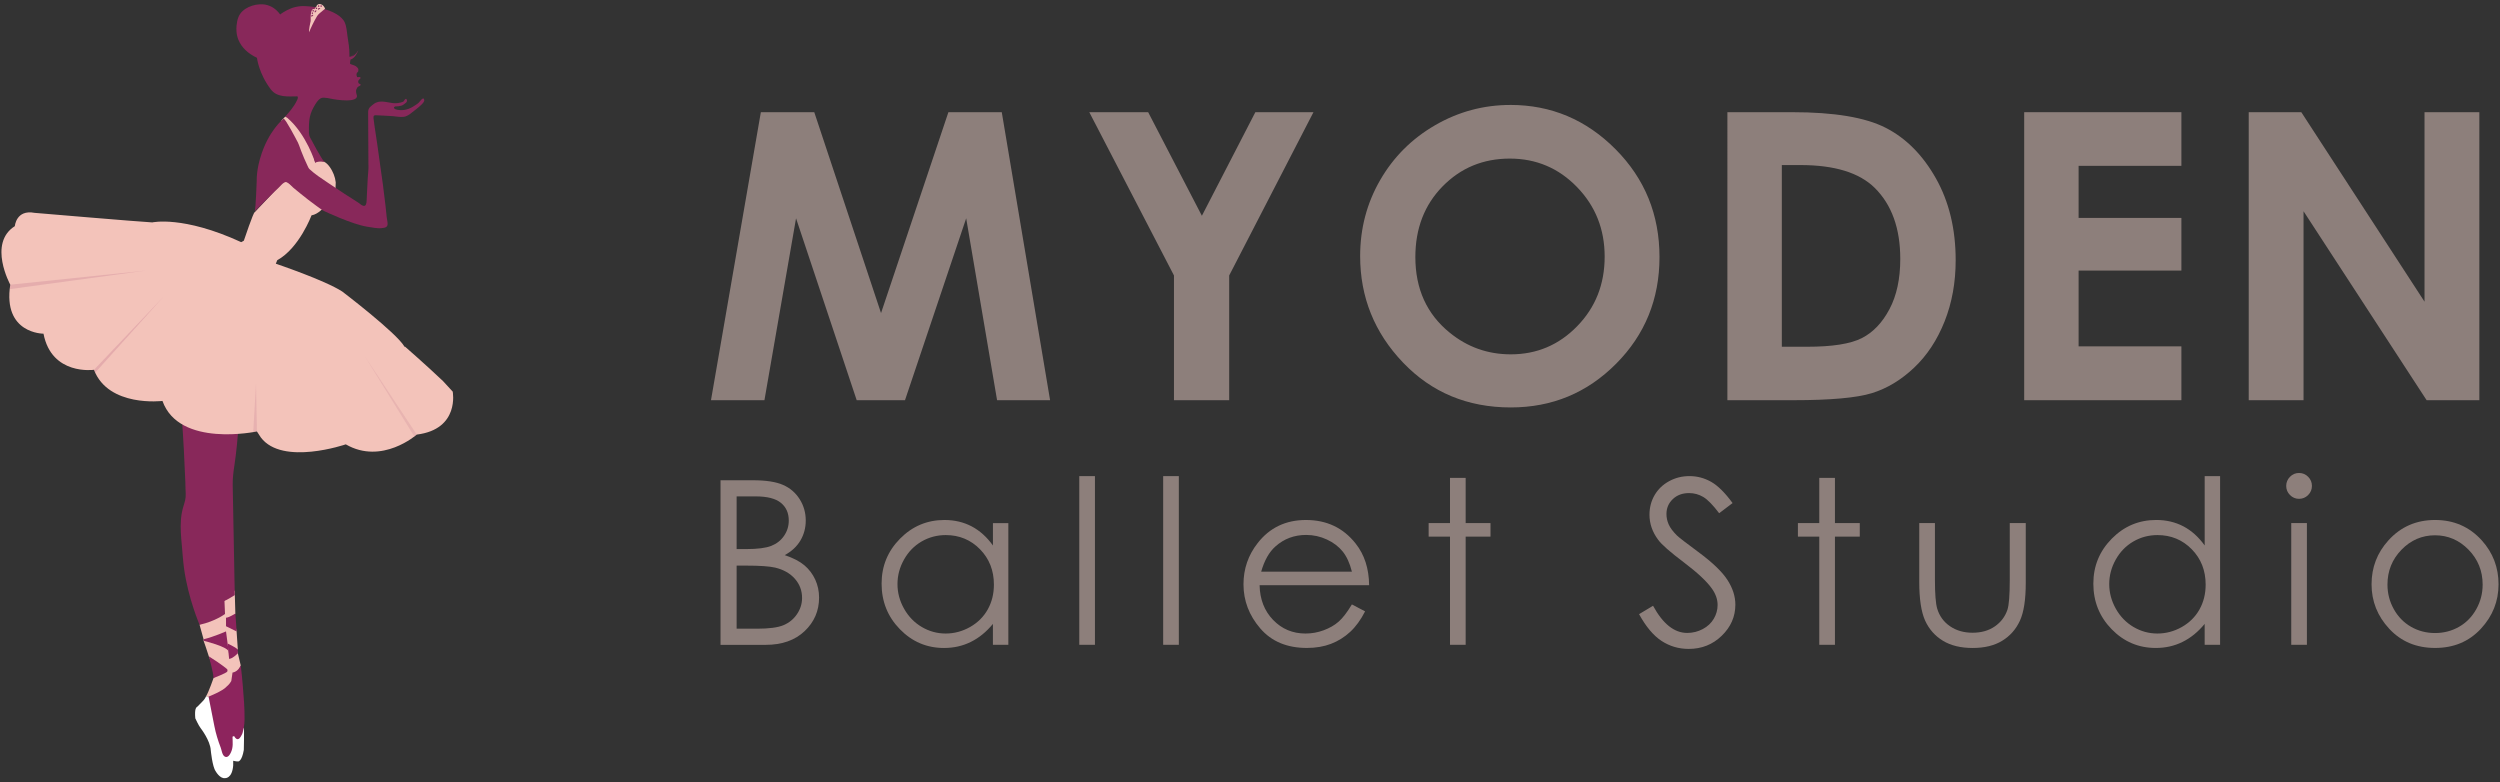
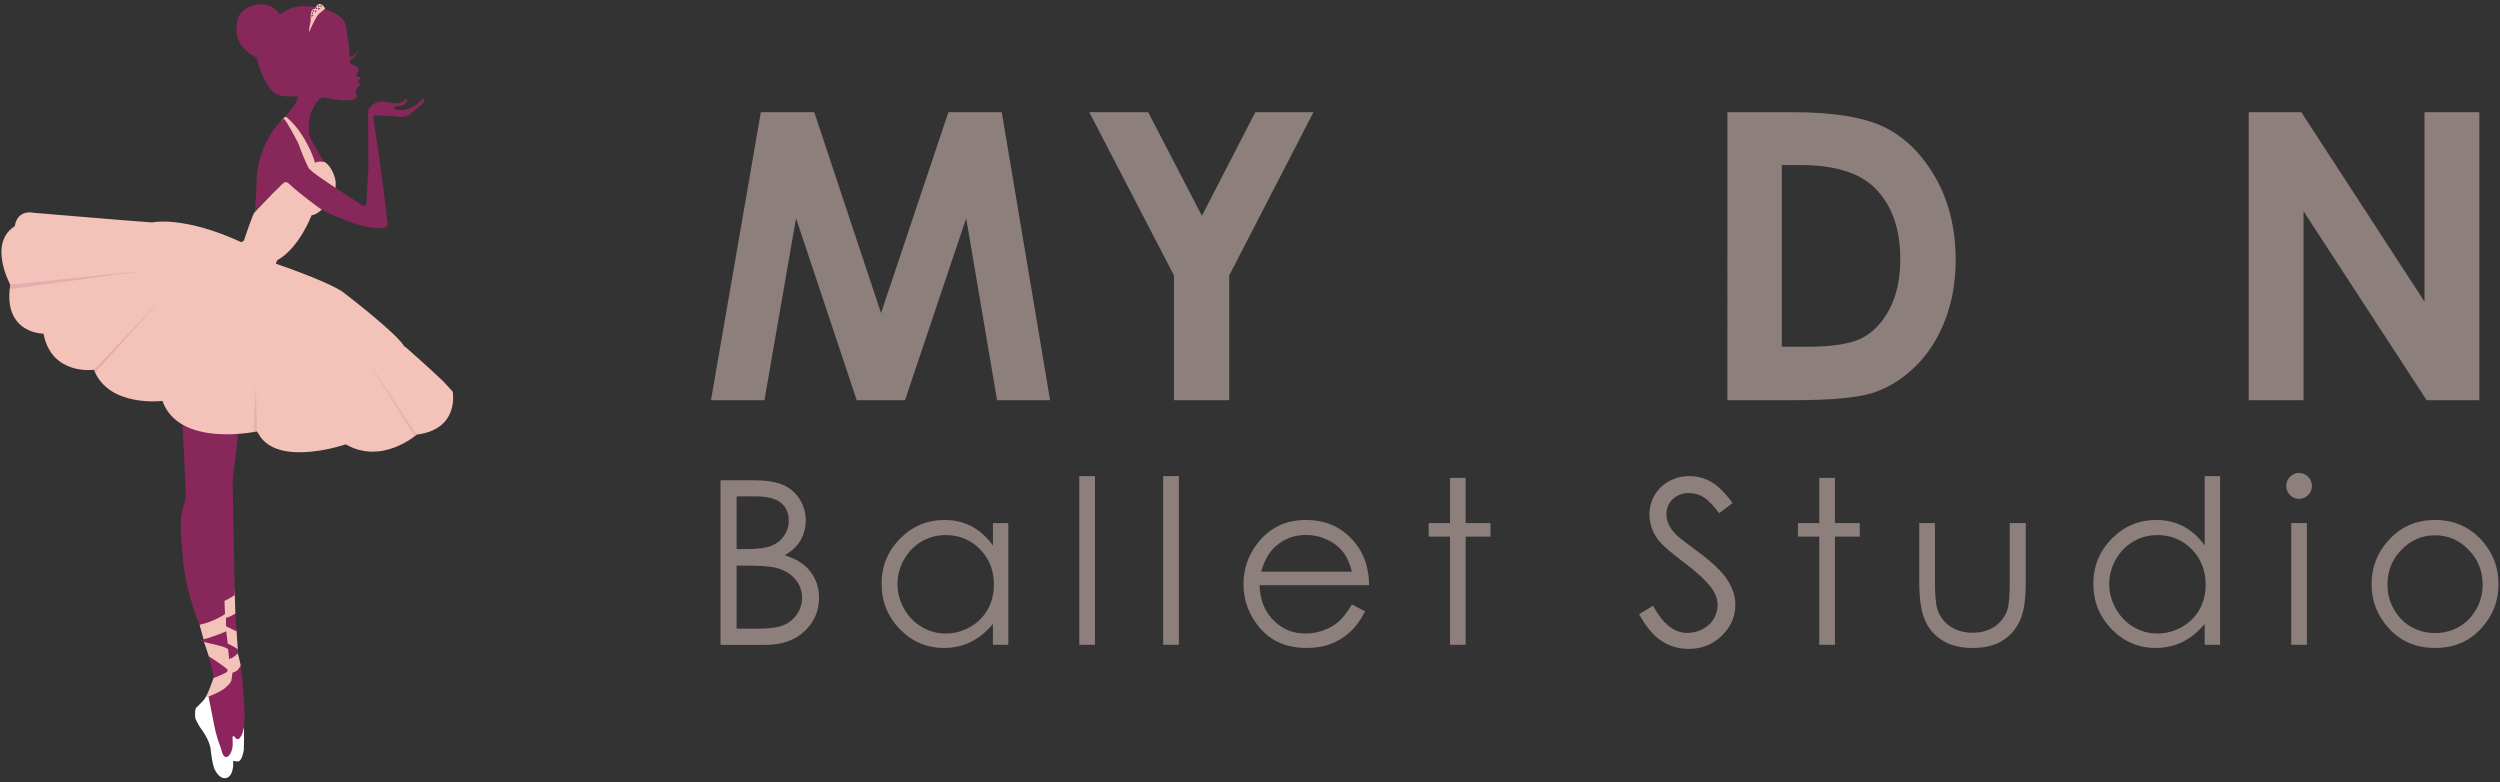
<svg xmlns="http://www.w3.org/2000/svg" id="_レイヤー_1" data-name="レイヤー 1" viewBox="0 0 163 51">
  <rect x="0" y="0" width="163" height="51" fill="#333333" stroke="none" />
  <defs>
    <style>
      .cls-1 {
        opacity: .1;
      }

      .cls-1, .cls-2, .cls-3, .cls-4, .cls-5, .cls-6, .cls-7, .cls-8, .cls-9 {
        stroke-width: 0px;
      }

      .cls-1, .cls-7 {
        fill: #88285a;
      }

      .cls-2 {
        opacity: .15;
      }

      .cls-2, .cls-3, .cls-4, .cls-5 {
        fill: #8d245d;
      }

      .cls-3 {
        opacity: .11;
      }

      .cls-4 {
        opacity: .14;
      }

      .cls-6 {
        fill: #8d7f7b;
      }

      .cls-8 {
        fill: #fff;
      }

      .cls-9 {
        fill: #f3c3ba;
      }
    </style>
  </defs>
  <g>
    <path class="cls-6" d="m49.608,7.315h3.482l4.353,13.098,4.392-13.098h3.48l3.15,18.777h-3.456l-2.014-11.859-3.989,11.859h-3.15l-3.954-11.859-2.061,11.859h-3.485l3.251-18.777Z" />
    <path class="cls-6" d="m71.023,7.315h3.837l3.503,6.754,3.486-6.754h3.789l-5.495,10.646v8.131h-3.6v-8.131l-5.521-10.646Z" />
-     <path class="cls-6" d="m98.478,6.842c2.657,0,4.941.963,6.853,2.885,1.912,1.924,2.868,4.268,2.868,7.033,0,2.74-.943,5.061-2.83,6.957-1.886,1.898-4.174,2.848-6.865,2.848-2.818,0-5.16-.975-7.025-2.924s-2.797-4.264-2.797-6.943c0-1.797.435-3.447,1.303-4.953.868-1.506,2.062-2.699,3.583-3.58s3.157-1.322,4.911-1.322Zm-.038,3.498c-1.738,0-3.199.605-4.383,1.812-1.184,1.209-1.776,2.744-1.776,4.607,0,2.078.746,3.719,2.236,4.928,1.158.945,2.487,1.416,3.986,1.416,1.695,0,3.139-.611,4.332-1.838,1.193-1.225,1.789-2.734,1.789-4.531,0-1.787-.601-3.299-1.802-4.537s-2.662-1.857-4.382-1.857Z" />
    <path class="cls-6" d="m112.627,7.315h4.234c2.729,0,4.757.338,6.083,1.016,1.326.676,2.419,1.775,3.278,3.299.858,1.523,1.288,3.303,1.288,5.336,0,1.447-.24,2.775-.721,3.988s-1.144,2.219-1.99,3.02c-.846.799-1.762,1.354-2.748,1.658-.986.307-2.695.461-5.127.461h-4.298V7.315Zm3.548,3.447v11.846h1.66c1.634,0,2.818-.188,3.555-.562.736-.375,1.338-1.006,1.806-1.893.468-.885.702-1.975.702-3.27,0-1.994-.558-3.541-1.672-4.639-1.004-.988-2.617-1.482-4.837-1.482h-1.213Z" />
-     <path class="cls-6" d="m131.977,7.315h10.25v3.498h-6.702v3.395h6.702v3.434h-6.702v4.941h6.702v3.51h-10.25V7.315Z" />
    <path class="cls-6" d="m146.617,7.315h3.428l8.034,12.355V7.315h3.574v18.777h-3.438l-8.024-12.318v12.318h-3.574V7.315Z" />
  </g>
  <g>
    <path class="cls-6" d="m46.978,31.313h2.115c.851,0,1.505.102,1.962.303s.818.512,1.083.93.397.883.397,1.393c0,.477-.116.91-.348,1.303-.232.391-.574.709-1.023.951.558.189.986.412,1.287.668.3.256.534.564.702.926.167.363.251.756.251,1.178,0,.861-.315,1.59-.944,2.186-.63.596-1.475.893-2.535.893h-2.947v-10.729Zm1.05,1.051v3.436h.614c.746,0,1.294-.07,1.645-.209.351-.139.629-.357.834-.656s.307-.631.307-.996c0-.49-.172-.875-.516-1.156-.343-.279-.89-.418-1.641-.418h-1.243Zm0,4.514v4.113h1.33c.784,0,1.359-.076,1.725-.229.365-.154.659-.393.88-.719.221-.326.332-.678.332-1.059,0-.475-.156-.891-.467-1.246s-.74-.598-1.285-.73c-.365-.086-1.001-.131-1.908-.131h-.606Z" />
    <path class="cls-6" d="m65.744,34.106v7.936h-1.006v-1.363c-.428.52-.908.912-1.441,1.174-.532.264-1.115.395-1.747.395-1.124,0-2.083-.408-2.877-1.223-.795-.814-1.193-1.805-1.193-2.973,0-1.143.401-2.119,1.204-2.932s1.768-1.217,2.896-1.217c.651,0,1.241.139,1.769.414.527.277.991.693,1.39,1.248v-1.459h1.006Zm-4.081.781c-.568,0-1.093.139-1.574.418s-.863.672-1.147,1.178c-.284.504-.426,1.039-.426,1.602,0,.559.143,1.094.43,1.604s.671.906,1.155,1.191c.483.283,1.001.426,1.555.426.559,0,1.088-.141,1.588-.422.5-.283.885-.664,1.155-1.145s.404-1.021.404-1.625c0-.918-.302-1.686-.907-2.303-.604-.615-1.349-.924-2.233-.924Z" />
    <path class="cls-6" d="m70.369,31.043h1.021v10.998h-1.021v-10.998Z" />
    <path class="cls-6" d="m75.839,31.043h1.021v10.998h-1.021v-10.998Z" />
    <path class="cls-6" d="m88.144,39.408l.86.453c-.282.553-.608,1.002-.978,1.342-.37.34-.786.6-1.249.777-.462.176-.986.266-1.57.266-1.294,0-2.307-.424-3.037-1.273-.73-.848-1.095-1.807-1.095-2.877,0-1.006.309-1.904.927-2.691.784-1.002,1.833-1.502,3.146-1.502,1.353,0,2.434.512,3.242,1.539.574.725.866,1.629.876,2.713h-7.141c.019.922.314,1.678.883,2.266.57.59,1.273.885,2.111.885.404,0,.797-.07,1.179-.211s.707-.326.975-.559c.268-.232.557-.609.869-1.127Zm0-2.137c-.137-.545-.335-.98-.596-1.307-.26-.324-.604-.588-1.033-.787-.428-.199-.879-.299-1.351-.299-.779,0-1.448.25-2.008.752-.409.363-.718.91-.927,1.641h5.916Z" />
    <path class="cls-6" d="m94.54,31.158h1.021v2.947h1.619v.883h-1.619v7.053h-1.021v-7.053h-1.393v-.883h1.393v-2.947Z" />
    <path class="cls-6" d="m106.867,40.043l.912-.547c.642,1.182,1.383,1.771,2.225,1.771.36,0,.698-.084,1.014-.25.316-.168.557-.393.722-.676.165-.281.248-.58.248-.896,0-.359-.122-.713-.365-1.059-.335-.477-.948-1.049-1.838-1.721-.895-.676-1.452-1.164-1.67-1.467-.379-.506-.569-1.053-.569-1.641,0-.467.112-.893.335-1.277.224-.383.539-.686.944-.906.406-.223.847-.332,1.324-.332.506,0,.979.125,1.419.375.44.25.905.711,1.396,1.383l-.875.662c-.404-.533-.748-.887-1.032-1.057-.284-.17-.594-.256-.93-.256-.433,0-.787.131-1.062.395-.275.262-.412.586-.412.971,0,.232.049.459.146.678s.274.457.532.715c.141.137.603.494,1.386,1.072.929.686,1.565,1.295,1.911,1.83s.518,1.072.518,1.613c0,.777-.295,1.453-.886,2.027s-1.309.859-2.155.859c-.652,0-1.243-.174-1.772-.521-.53-.348-1.019-.93-1.466-1.746Z" />
    <path class="cls-6" d="m118.617,31.158h1.021v2.947h1.619v.883h-1.619v7.053h-1.021v-7.053h-1.393v-.883h1.393v-2.947Z" />
    <path class="cls-6" d="m125.137,34.106h1.021v3.705c0,.904.048,1.527.146,1.867.146.486.425.871.836,1.152.412.283.902.424,1.472.424s1.053-.137,1.45-.412.671-.637.822-1.084c.102-.305.153-.955.153-1.947v-3.705h1.043v3.895c0,1.096-.127,1.92-.383,2.473-.255.555-.639.988-1.152,1.303s-1.156.471-1.929.471c-.773,0-1.419-.156-1.937-.471-.518-.314-.904-.752-1.16-1.312-.255-.562-.383-1.406-.383-2.535v-3.822Z" />
    <path class="cls-6" d="m144.75,31.043v10.998h-1.006v-1.363c-.428.52-.908.912-1.441,1.174-.532.264-1.115.395-1.747.395-1.124,0-2.083-.408-2.877-1.223-.795-.814-1.193-1.805-1.193-2.973,0-1.143.401-2.119,1.204-2.932s1.768-1.217,2.896-1.217c.652,0,1.241.139,1.769.414.527.277.991.693,1.39,1.248v-4.521h1.006Zm-4.081,3.844c-.568,0-1.093.139-1.574.418s-.863.672-1.147,1.178c-.284.504-.426,1.039-.426,1.602,0,.559.144,1.094.43,1.604.286.51.671.906,1.154,1.191.483.283,1.002.426,1.556.426.559,0,1.088-.141,1.588-.422.5-.283.885-.664,1.155-1.145s.404-1.021.404-1.625c0-.918-.302-1.686-.907-2.303-.604-.615-1.349-.924-2.233-.924Z" />
    <path class="cls-6" d="m149.896,30.838c.232,0,.431.082.595.248s.247.365.247.598c0,.229-.083.426-.247.592-.165.164-.363.248-.595.248-.228,0-.424-.084-.588-.248-.165-.166-.247-.363-.247-.592,0-.232.083-.432.247-.598s.361-.248.588-.248Zm-.507,3.268h1.021v7.936h-1.021v-7.936Z" />
    <path class="cls-6" d="m158.769,33.903c1.223,0,2.236.441,3.04,1.326.73.809,1.096,1.764,1.096,2.867,0,1.109-.386,2.078-1.158,2.906-.772.83-1.765,1.244-2.978,1.244-1.218,0-2.212-.414-2.985-1.244-.772-.828-1.158-1.797-1.158-2.906,0-1.1.365-2.053,1.096-2.859.804-.891,1.819-1.334,3.047-1.334Zm-.003.998c-.849,0-1.579.314-2.188.941-.61.627-.915,1.385-.915,2.275,0,.574.139,1.109.417,1.605.278.496.654.879,1.127,1.148.473.27.993.404,1.559.404s1.085-.135,1.559-.404c.473-.27.849-.652,1.127-1.148.278-.496.417-1.031.417-1.605,0-.891-.306-1.648-.918-2.275-.613-.627-1.341-.941-2.185-.941Z" />
  </g>
  <g>
    <path class="cls-8" d="m13.436,45.394s-.057.147-.17.272c0,0-.374.397-.465.465,0,0-.125.091-.068.703,0,0,.212.465.344.635,0,0,.631.805.665,1.451,0,0,.102,1.066.317,1.361,0,0,.272.499.612.454,0,0,.465.045.533-.828v-.306s.227.057.329.045c0,0,.238,0,.363-.748,0,0,.034-1.315,0-1.417l-.431-.34-1.735-1.746h-.295Z" />
    <path class="cls-9" d="m15.303,38.495l-2.291,2.24.262.948v.095s.282.8.341,1.015l.489,1.208-.182.211s-.316.911-.486,1.183l.418.159,1.227-.794.616-1.37s-.112-.491-.19-.798l-.081-.233.081.002s-.049-.685-.081-1.191l-.183-.922.102-.242-.042-1.509Z" />
    <path class="cls-7" d="m11.821,26.779s1.503,1.394,3.74.975c-.075.864-.147,1.73-.278,2.586-.064.422-.119.852-.111,1.282.023,1.198.046,2.396.068,3.594.019.992.038,1.984.056,2.975.004.203.008.406.012.609,0,0-.541.338-.673.379l.036.853s-.625.474-1.66.704c0,0-.746-1.733-1.01-3.668-.071-.517-.1-1.044-.15-1.565-.05-.533-.094-1.073-.054-1.609.022-.298.073-.588.159-.87.083-.273.17-.533.152-.827-.016-.251-.013-.503-.023-.755-.057-1.397-.124-2.787-.228-4.181-.012-.16-.024-.321-.036-.481Z" />
    <path class="cls-9" d="m18.595,7.604l-.248.261,1.627,3.17s1.908,1.353,1.909,1.354c-.022-.015.013-.439.007-.499-.019-.181-.064-.361-.133-.53-.121-.299-.351-.697-.662-.834-.073-.032-.568-.037-.542.093-0-0-.63-3.102-1.958-3.014Z" />
    <path class="cls-7" d="m19.389,6.283c-0-0-.001-.001-.001-.001-.601.004-1.318.091-1.732-.455-.794-1.047-.902-2.058-.902-2.058-.534-.254-.999-.638-1.22-1.197-.146-.369-.147-.792-.071-1.179.018-.094.046-.184.081-.273.228-.593,1.009-.881,1.604-.837.381.028.725.208.977.489.052.058.106.114.145.181-.019-.033.42-.277.441-.288.367-.192.756-.284,1.171-.266.687.03,1.474.169,2.069.53.195.118.422.306.519.519.137.3.142.642.193.963.059.366.119.733.119,1.105v.18s.289.072.578-.415c0,0-.18.524-.505.596,0,0-.036.144-.036.253,0,.108.397.072.541.361,0,0,.009.081,0,.144-.009.063-.09.108-.09.108-.013.04-.026.085-.027.126-.002.062.037.105.036.162.013-.002.193-.015.198-.009.091.104-.061.142-.102.217-.04.073-.028.202.066.225,0,0,.162.045.009.135,0,0-.153.063-.171.144,0,0-.09.126-.063.262.009.044.012.094.03.136.267.628-1.419.353-1.654.297,0,0-.46-.108-.623-.054-.226.075-.425.431-.528.618-.151.276-.241.537-.275.848-.017.158-.025.316-.024.475.001.221-.029.444.08.647.059.111.119.222.179.333.177.323.346.649.544.96.065.102.139.236.241.307,0,0-.388-.126-.632.045,0,0-.569-1.868-1.823-2.933l-.135-.081c.275-.31.567-.646.747-1.021.037-.076.123-.217.048-.301Z" />
    <g>
      <path class="cls-9" d="m20.147,2.108s.65-1.552.975-1.516c0,0-.289-.144-.487-.144-.199,0-.523,1.408-.487,1.661Z" />
      <path class="cls-9" d="m20.256,1.35c0-.188-.047-1.072.392-.641-.175-.541.387-.591.547-.141l-.939.783Z" />
    </g>
    <path class="cls-9" d="m21.111,13.526s-.365.447-.799.514c0,0-.799,2.139-2.234,2.924l-.095.23s3.181,1.069,4.332,1.814c0,0,3.56,2.707,4.061,3.601h.041s1.367,1.191,2.464,2.234l.636.69s.474,2.45-2.342,2.802c0,0-2.274,2.003-4.63.636,0,0-4.129,1.421-5.537-.447l-.257-.393s-5.063,1.083-6.159-1.99c0,0-3.519.433-4.467-2.03,0,0-2.761.393-3.289-2.355,0,0-2.667.014-2.166-3.195,0,0-1.476-2.694.298-3.817,0,0,.081-1.096,1.286-.866,0,0,6.85.582,7.675.623,0,0,2.003-.46,5.794,1.286,0,0,.054-.014.176-.095,0,0,.635-1.895.71-1.855l1.957-2.085,2.545,1.773Z" />
    <path class="cls-5" d="m15.345,40.004s-.433.271-.609.271v.555l.69.338s-.054-.893-.081-1.164Z" />
-     <path class="cls-5" d="m14.736,41.168s-.758.338-1.462.514v.095s1.543.379,1.624.69c.081.311,0-.068,0-.068l-.162-1.232Z" />
+     <path class="cls-5" d="m14.736,41.168s-.758.338-1.462.514s1.543.379,1.624.69c.081.311,0-.068,0-.068l-.162-1.232Z" />
    <path class="cls-5" d="m14.934,42.914c-.002-.019-.004-.038-.006-.057-.003-.027-.005-.053-.008-.08-.004-.036-.007-.073-.011-.109-.004-.042-.008-.083-.012-.125-.004-.044-.009-.088-.013-.131-.004-.043-.009-.086-.013-.13-.004-.04-.008-.08-.012-.119-.003-.034-.007-.068-.01-.102-.002-.023-.005-.046-.007-.07-.001-.008-.005-.023-.003-.031 0-.001-0-.003-0-.004.028.012.055.027.083.04.065.031.129.064.192.099.072.039.146.075.215.12.032.021.062.043.093.066.021.015.044.029.063.047.017.015.018.036.019.057.003.052.001.104.002.157 0.0.016 0.0.033.001.049-.01.011-.021.022-.031.033-.027.027-.055.054-.084.079-.039.035-.08.069-.122.101-.046.035-.093.068-.144.095-.049.026-.101.045-.155.061-.007.002-.014.005-.021.006" />
    <path class="cls-5" d="m13.615,42.792s.307,1.081.307,1.418c0,0,.836-.323.893-.421,0,0,.041-.07,0-.154,0,0-.348-.309-1.201-.843Z" />
    <path class="cls-5" d="m15.697,43.388c.051.429.096.86.131,1.291.06.744.128,1.493.117,2.241-.005.386-.071.701-.199,1.066.039-.111.079-.225.118-.336-.102.29-.317.844-.601.34l-.102.041c.004.367.056.662-.095,1.005-.065.149-.209.401-.406.296-.177-.094-.204-.416-.269-.585-.177-.458-.319-.924-.414-1.406-0-0-.379-1.922-.379-1.922,0,0,.936-.365,1.172-.65,0,0,.182-.135.31-.365l.081-.555s.346-.027.535-.46Z" />
    <path class="cls-4" d="m.671,18.562s-.032.236-.038.29l8.871-1.21-8.833.92Z" />
    <polygon class="cls-2" points="6.126 24.112 6.205 24.298 10.645 19.362 6.126 24.112" />
    <polygon class="cls-3" points="16.753 28.132 16.51 28.177 16.692 25.02 16.753 28.132" />
    <polygon class="cls-1" points="27.176 28.335 27.018 28.462 23.807 23.265 27.176 28.335" />
    <path class="cls-7" d="m20.468.703c0,.029-.023.052-.051.052-.028,0-.051-.023-.051-.052s.023-.052.051-.052c.028,0,.051.023.051.052Z" />
    <path class="cls-7" d="m20.418.858c0,.029-.023.052-.051.052-.028,0-.051-.023-.051-.052s.023-.052.051-.052c.028,0,.051.023.051.052Z" />
    <path class="cls-7" d="m20.826.396c0,.029-.023.052-.051.052-.028,0-.051-.023-.051-.052s.023-.052.051-.052c.028,0,.051.023.051.052Z" />
    <path class="cls-7" d="m20.989.396c0,.029-.023.052-.051.052s-.051-.023-.051-.052.023-.052.051-.052.051.023.051.052Z" />
    <path class="cls-7" d="m20.684.542c0,.029-.023.052-.051.052-.028,0-.051-.023-.051-.052s.023-.052.051-.052c.028,0,.051.023.051.052Z" />
    <path class="cls-7" d="m20.32,1.106s-.094-.186.116-.129l-.116.129Z" />
    <path class="cls-7" d="m20.535.825s-.094-.186.116-.129l-.116.129Z" />
    <path class="cls-7" d="m20.749.647s-.051-.202.141-.1l-.141.1Z" />
    <path class="cls-7" d="m22.893,3.669s.08-.034.22-.203c0,0-.141.18-.225.246-.084.066.005-.043.005-.043Z" />
    <path class="cls-7" d="m18.487,7.74s-1.011.794-1.516,2.554c0,0-.244.722-.235,1.543,0,0-.063,1.796-.126,1.94.19-.187.382-.371.569-.561.319-.322.637-.657.972-.962.069-.062.128-.121.188-.191.055-.064.223-.211.313-.192.178.039.331.251.468.365.15.125.3.248.452.371.353.286.71.568,1.08.832.163.116.333.251.515.338 0.0 0,1.794.853,2.778,1.005.013.002.025.004.038.006.304.042.644.128.951.081-.001,0-.003,0-.004,0-.018 0-.036-.001-.053,0,.179-.007.385-.031.395-.252.007-.15-.047-.316-.06-.466-.039-.477-.102-.954-.162-1.429-.027-.213-.05-.426-.078-.639-.002-.014-.004-.027-.005-.039-.081-.587-.37-2.644-.37-2.644l-.171-1.137c-.014-.14-.04-.279-.056-.419-.016-.139-.072-.341.12-.33.37.02.741.03,1.111.058.231.017.462.071.695.047.235-.024.393-.147.571-.29.145-.116.296-.224.436-.347.104-.092.222-.19.302-.303.032-.045.064-.094.057-.151-.036-.302-.302.116-.364.171-.12.106-.259.186-.395.269-.33.201-.739.275-1.113.158,0,0-.235-.108-.009-.19,0,0,.37.018.541-.126.097-.073.26-.156.202-.308-.065-.169-.179.077-.229.128-.214.083-.455.121-.682.093-.418-.052-.886-.23-1.255.067-.22.177-.356.24-.355.544,0,0,.014,3.297.018,3.357.023.323-.034.671-.048.994-.022.478-.049.956-.071,1.434-.006.126-.034.33-.2.302-.124-.021-.237-.139-.339-.207-.294-.197-.599-.382-.896-.574-.366-.236-.727-.479-1.087-.724-.398-.272-.83-.543-1.183-.873-.082-.077-.105-.147-.149-.241-.15-.318-.288-.634-.413-.962-.091-.241-.171-.508-.307-.728,0,0-.722-1.39-.839-1.372Z" />
  </g>
</svg>